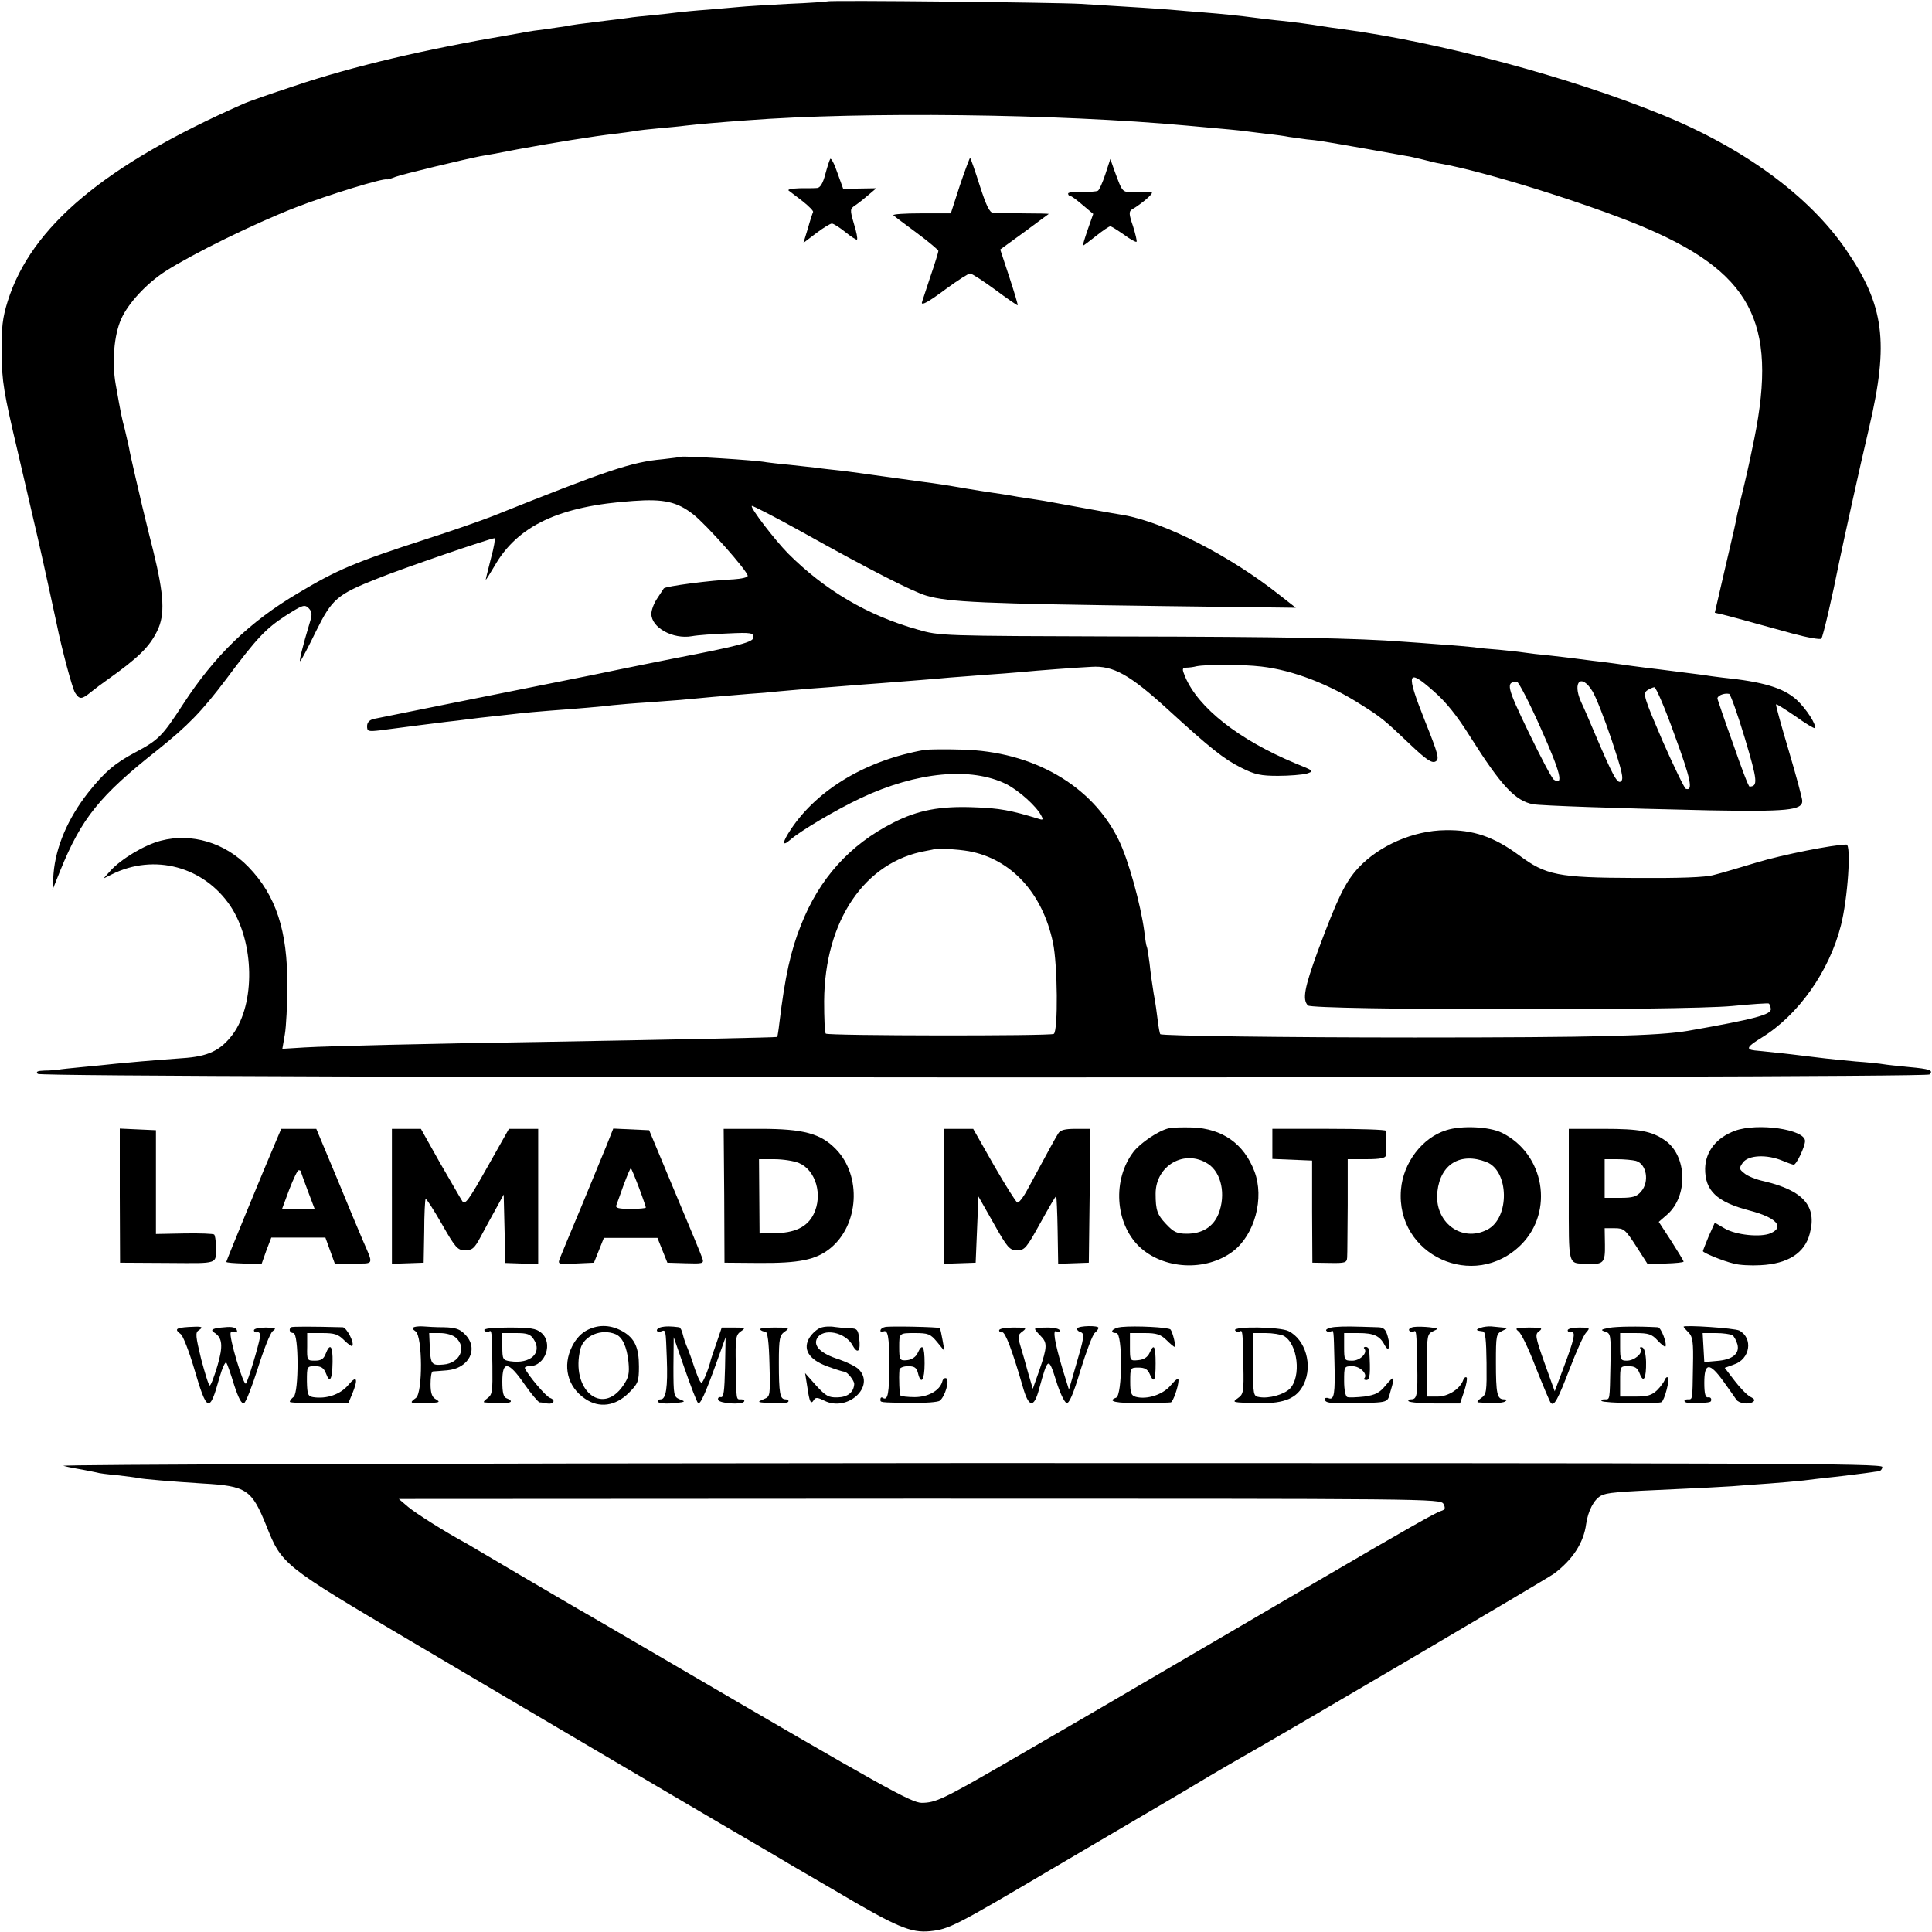
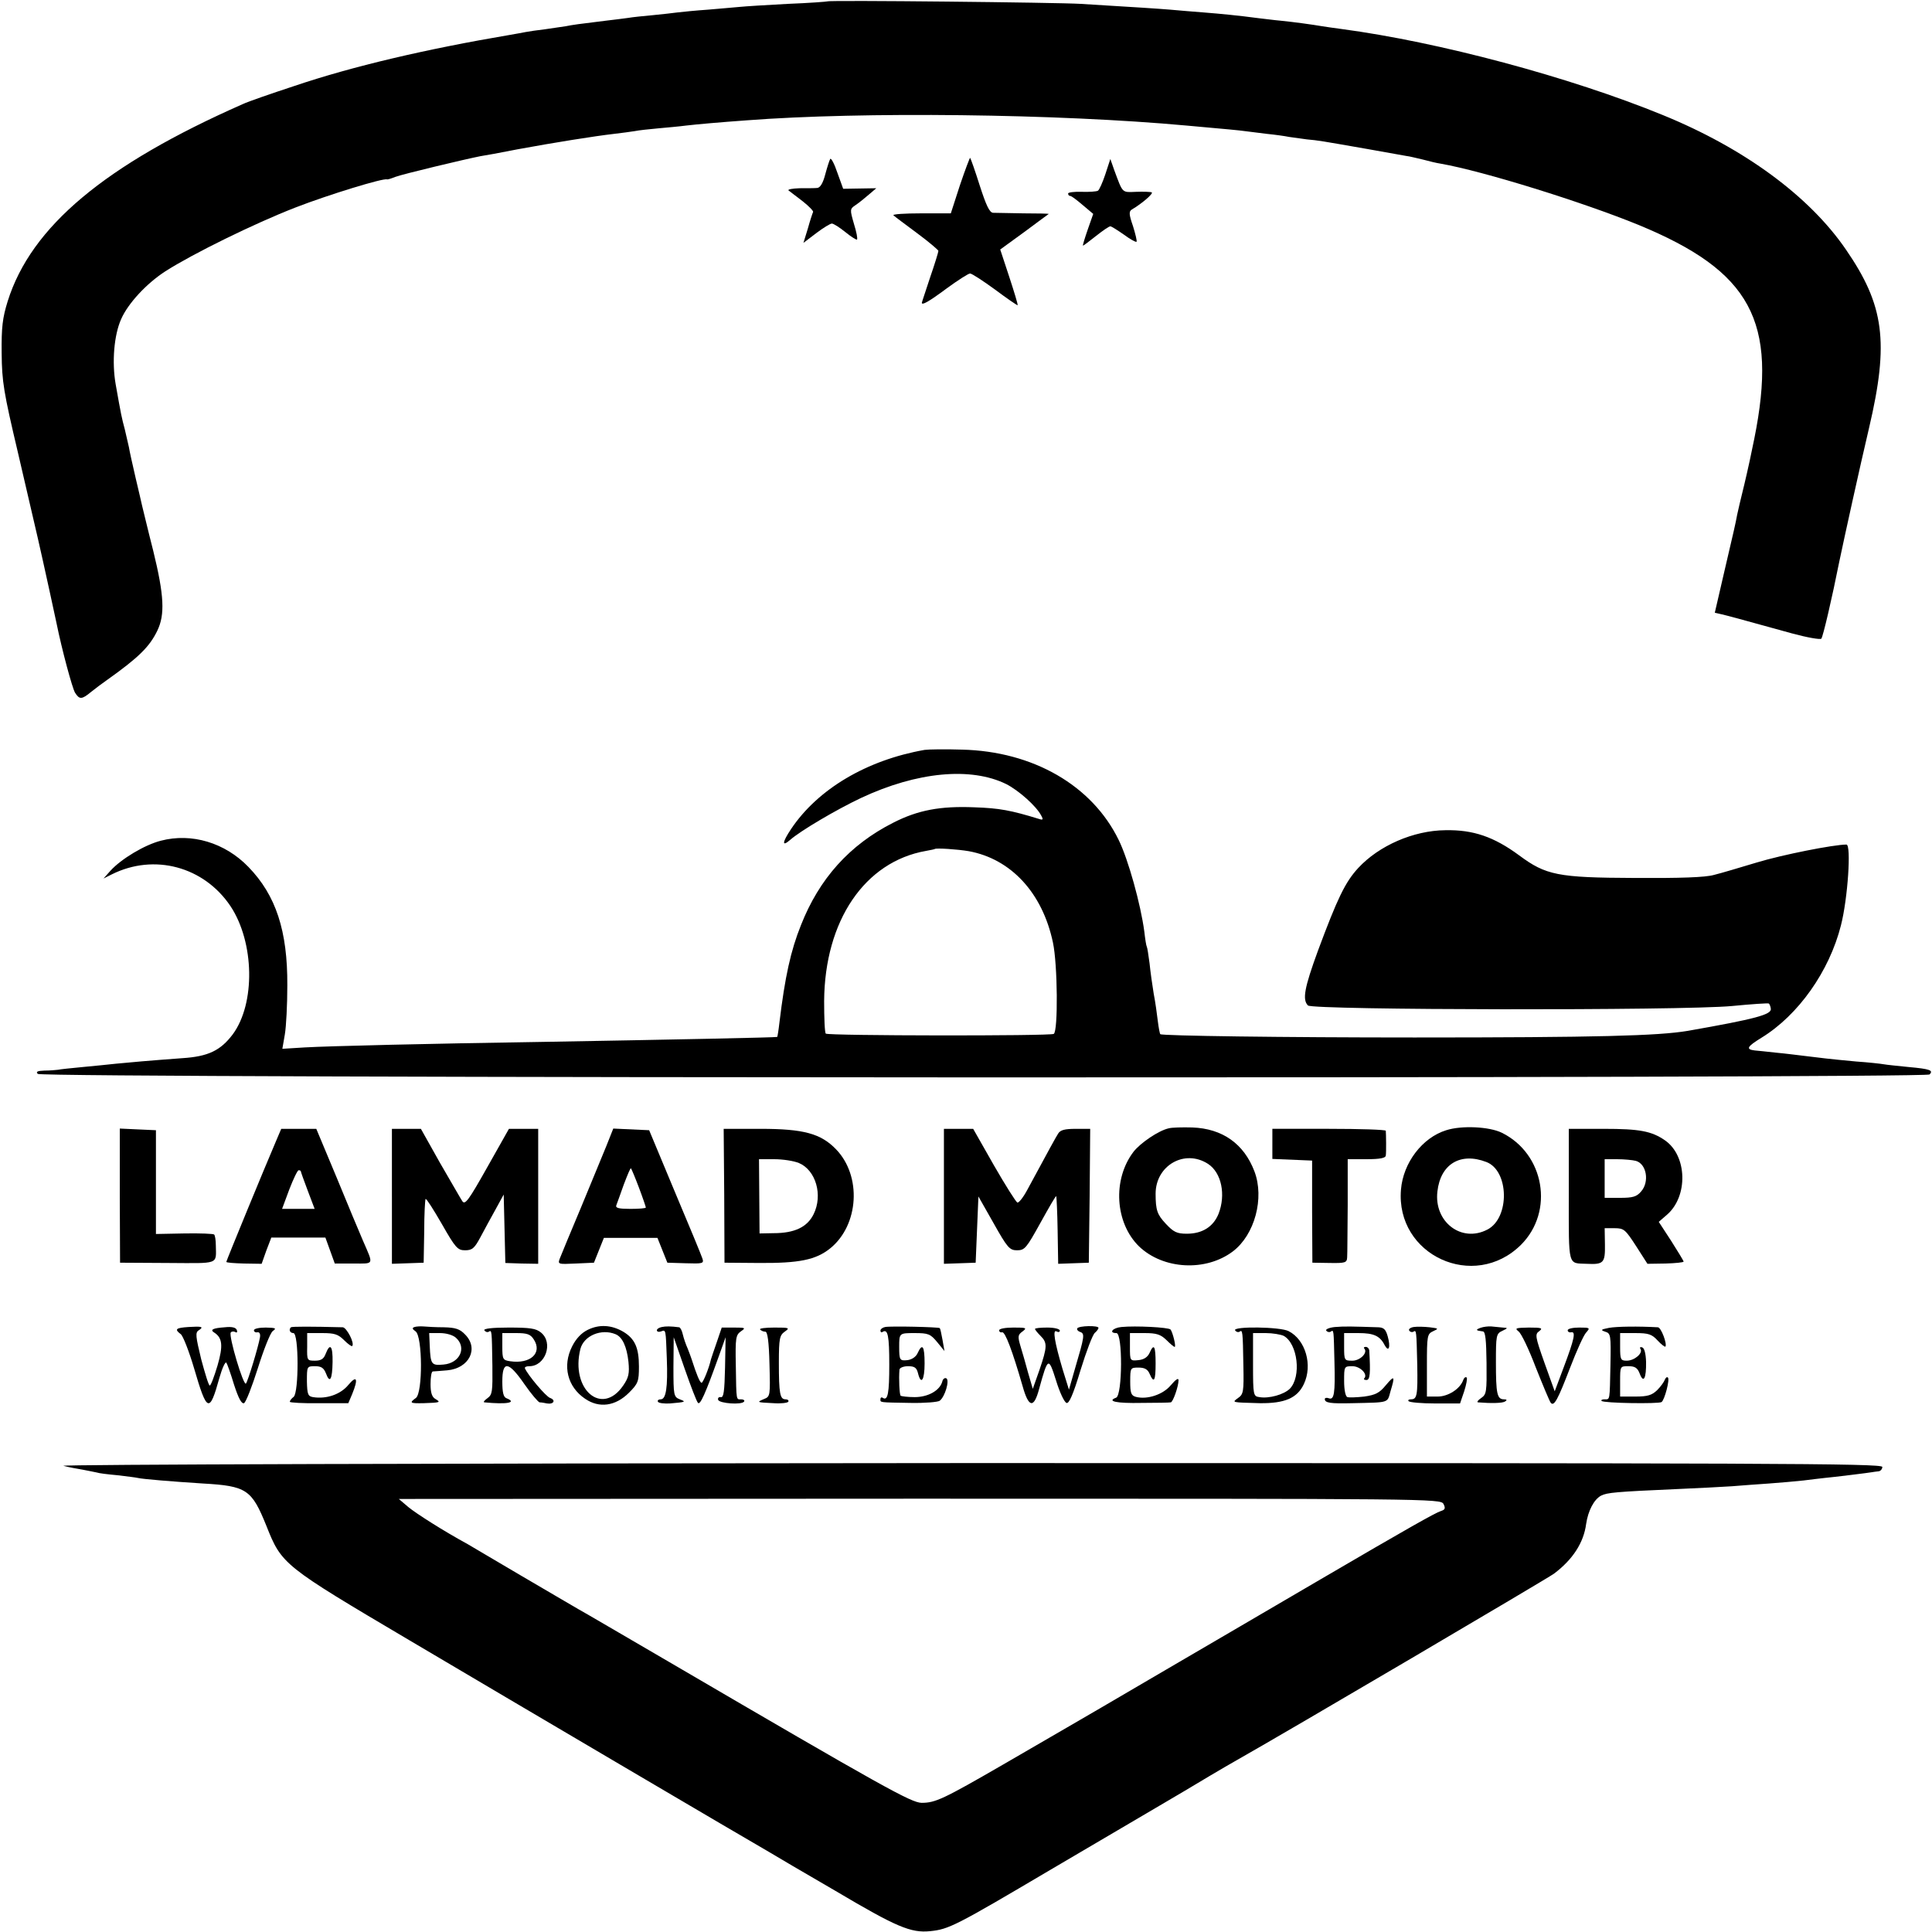
<svg xmlns="http://www.w3.org/2000/svg" version="1.0" width="700pt" height="700pt" viewBox="0 0 700 700" preserveAspectRatio="xMidYMid meet">
  <g transform="translate(0,700) scale(0.1,-0.1)" fill="#000000" stroke="none">
    <path d="M2998 6995 c-1 -1 -66 -6 -143 -9 -77 -4 -156 -9 -175 -11 -19 -2 -71 -6 -115 -10 -44 -3 -93 -8 -110 -10 -16 -2 -57 -7 -90 -10 -33 -3 -73 -7 -90 -10 -16 -2 -52 -7 -80 -10 -99 -12 -120 -15 -145 -20 -14 -2 -47 -7 -75 -11 -27 -3 -59 -8 -70 -10 -11 -2 -36 -7 -55 -10 -307 -52 -572 -114 -785 -186 -82 -27 -166 -56 -185 -65 -501 -221 -767 -444 -852 -714 -19 -61 -23 -95 -22 -189 1 -103 7 -140 59 -360 31 -135 64 -274 72 -310 8 -36 16 -72 18 -80 4 -16 44 -201 50 -229 19 -94 57 -235 67 -251 16 -25 24 -25 58 3 15 12 40 31 56 42 117 83 156 122 184 180 28 58 25 127 -15 290 -20 78 -37 151 -40 162 -2 10 -13 56 -24 103 -11 47 -22 97 -24 110 -3 14 -10 43 -15 65 -11 41 -13 50 -33 163 -14 80 -6 178 20 236 25 57 92 129 160 173 100 64 322 173 471 231 121 47 321 108 332 102 2 -1 15 3 30 9 26 10 252 64 308 75 14 2 75 13 135 25 130 24 280 48 350 56 28 3 61 8 75 10 14 3 52 7 85 10 33 3 78 7 100 10 43 5 123 12 220 19 417 32 1126 24 1595 -19 157 -14 188 -17 210 -20 14 -2 50 -6 80 -10 30 -3 66 -8 80 -11 14 -2 43 -6 65 -9 44 -4 48 -5 220 -35 66 -12 129 -23 140 -25 11 -1 38 -8 60 -13 22 -6 51 -13 65 -15 154 -27 514 -139 717 -222 407 -168 505 -348 419 -775 -8 -41 -24 -115 -36 -165 -12 -49 -24 -99 -26 -110 -6 -33 -11 -54 -47 -208 l-34 -147 26 -6 c25 -6 48 -12 254 -69 55 -15 102 -23 106 -19 6 7 39 148 65 279 18 86 74 341 108 485 73 311 55 444 -84 646 -133 194 -369 367 -663 487 -337 138 -812 265 -1165 312 -25 3 -56 8 -70 10 -35 6 -100 15 -150 20 -24 2 -59 7 -79 9 -75 10 -138 16 -201 21 -36 3 -90 7 -120 10 -49 4 -111 8 -325 21 -78 5 -912 14 -917 9z" />
    <path d="M3008 6424 c-3 -5 -11 -30 -18 -56 -8 -31 -18 -48 -29 -49 -9 -1 -38 -1 -64 -1 -26 -1 -44 -4 -40 -8 4 -3 27 -21 51 -39 23 -18 40 -36 38 -39 -2 -4 -11 -31 -19 -60 l-16 -52 46 35 c25 19 51 35 57 35 6 0 28 -14 49 -31 21 -17 40 -29 42 -27 3 3 -2 28 -11 57 -15 52 -15 54 6 68 12 8 33 25 48 38 l27 23 -60 -1 -60 -1 -21 58 c-11 33 -23 55 -26 50z" />
    <path d="M3478 6329 l-33 -102 -108 0 c-59 0 -104 -3 -100 -7 4 -4 43 -33 86 -65 42 -31 77 -61 77 -64 0 -4 -13 -47 -30 -96 -16 -49 -30 -90 -30 -92 0 -10 24 3 90 52 41 30 80 55 85 54 6 0 46 -26 90 -58 44 -33 81 -58 82 -57 2 1 -12 47 -30 102 l-33 100 88 64 c48 36 88 65 88 65 0 1 -42 2 -92 2 -51 1 -101 2 -110 2 -13 1 -25 27 -48 98 -17 54 -33 99 -35 101 -1 2 -18 -43 -37 -99z" />
    <path d="M4005 6369 c-10 -30 -22 -57 -27 -60 -5 -3 -32 -5 -59 -4 -27 1 -49 -2 -49 -6 0 -5 3 -9 8 -9 4 0 24 -15 45 -33 l38 -32 -20 -57 c-11 -32 -19 -58 -17 -58 2 0 23 16 47 35 24 19 47 35 52 35 4 0 26 -14 49 -30 23 -17 43 -28 46 -26 2 3 -4 28 -13 57 -15 43 -15 53 -4 60 36 21 79 58 72 62 -4 2 -30 3 -56 2 -53 -2 -48 -7 -80 79 l-14 40 -18 -55z" />
-     <path d="M2468 5345 c-2 -1 -32 -5 -68 -9 -112 -10 -200 -40 -615 -206 -38 -15 -146 -53 -240 -83 -259 -84 -323 -111 -465 -196 -176 -104 -302 -226 -417 -403 -75 -115 -88 -129 -173 -174 -75 -40 -111 -71 -170 -145 -74 -94 -118 -197 -126 -294 l-4 -60 28 70 c77 190 143 272 352 437 110 88 161 140 250 258 111 149 143 182 213 228 63 40 70 43 85 29 13 -14 14 -22 4 -54 -26 -86 -40 -144 -34 -138 4 3 30 52 57 108 58 117 76 133 223 191 86 35 409 146 424 146 3 0 -2 -33 -13 -72 -10 -40 -19 -75 -19 -78 0 -3 14 19 31 48 84 148 236 219 504 237 110 8 158 -3 216 -48 46 -35 197 -205 198 -223 1 -6 -22 -11 -51 -13 -80 -3 -248 -25 -253 -33 -1 -2 -11 -17 -23 -35 -12 -17 -22 -43 -22 -57 0 -50 78 -93 147 -81 21 4 80 8 131 10 83 4 92 2 92 -14 0 -17 -46 -30 -290 -77 -20 -4 -171 -34 -295 -60 -112 -22 -173 -35 -190 -38 -61 -12 -584 -117 -602 -121 -15 -4 -23 -13 -23 -26 0 -19 4 -20 48 -15 85 11 206 27 242 31 19 2 53 6 75 9 22 3 65 8 95 11 30 3 71 8 90 10 19 2 69 7 110 10 109 8 190 15 230 20 19 2 76 7 125 10 50 4 104 8 120 9 48 5 185 17 250 22 33 2 80 6 105 9 25 2 77 7 115 10 39 3 97 7 130 10 33 3 92 7 130 10 100 8 182 14 245 20 30 2 89 7 130 10 41 3 100 7 130 10 62 6 194 16 255 19 78 5 138 -28 277 -155 152 -139 202 -179 264 -210 51 -26 73 -30 135 -30 41 0 87 4 103 8 28 9 27 10 -40 37 -206 86 -352 201 -400 314 -12 29 -11 32 4 33 9 0 26 2 37 5 35 7 168 7 235 -1 114 -13 247 -64 366 -141 67 -42 82 -54 173 -141 59 -56 79 -69 92 -62 15 8 11 24 -39 149 -69 174 -64 191 32 106 45 -39 85 -89 132 -164 113 -179 164 -234 229 -246 28 -5 307 -15 638 -22 281 -5 337 0 337 34 0 9 -22 91 -49 182 -27 91 -48 166 -46 168 2 2 33 -18 70 -43 36 -26 68 -45 70 -43 9 9 -31 71 -66 103 -48 43 -121 65 -269 80 -14 2 -43 5 -65 9 -22 3 -96 12 -165 21 -69 8 -141 18 -160 21 -19 3 -55 7 -80 10 -25 3 -56 7 -70 9 -14 2 -52 6 -85 10 -33 3 -76 8 -95 11 -19 3 -60 7 -90 10 -30 2 -71 6 -90 9 -19 2 -73 7 -120 10 -47 4 -107 8 -135 10 -163 13 -444 18 -1025 19 -650 2 -656 2 -735 25 -182 51 -337 143 -470 276 -48 49 -138 166 -131 172 2 2 84 -40 183 -95 247 -138 401 -216 449 -230 83 -24 200 -29 864 -38 l475 -6 -60 47 c-178 141 -416 263 -565 289 -22 3 -198 35 -285 51 -16 3 -46 7 -65 10 -19 3 -46 7 -60 10 -13 2 -42 7 -65 10 -22 3 -65 10 -95 15 -75 13 -108 18 -155 24 -22 3 -87 12 -145 20 -58 8 -127 18 -155 21 -27 3 -66 7 -85 10 -19 2 -64 7 -100 11 -36 3 -73 8 -82 9 -38 8 -305 24 -310 20z m3116 -987 c71 -159 82 -206 46 -183 -7 4 -48 82 -92 173 -79 164 -83 181 -42 182 6 0 46 -77 88 -172z m186 137 c12 -19 43 -98 69 -175 38 -114 45 -143 34 -151 -13 -11 -30 21 -100 186 -14 33 -34 80 -45 103 -32 73 2 103 42 37z m298 -160 c59 -160 67 -202 40 -193 -5 2 -43 80 -84 173 -66 154 -72 171 -57 183 9 6 22 12 27 12 6 0 40 -79 74 -175z m254 -10 c46 -154 48 -174 17 -175 -4 0 -30 69 -59 153 -30 83 -55 157 -57 164 -4 11 22 23 42 19 5 -2 31 -74 57 -161z" />
    <path d="M3350 4283 c-210 -37 -387 -142 -484 -287 -32 -48 -34 -66 -3 -39 36 32 166 109 257 152 203 95 398 113 526 50 45 -23 108 -79 126 -113 9 -16 7 -18 -8 -13 -101 31 -143 39 -234 42 -123 5 -204 -10 -294 -56 -158 -80 -268 -203 -334 -371 -37 -92 -58 -187 -78 -353 -3 -27 -7 -51 -8 -52 -2 -2 -390 -10 -851 -18 -400 -6 -775 -15 -861 -20 l-81 -5 9 52 c5 29 9 109 9 178 1 197 -41 326 -141 429 -85 88 -206 124 -317 95 -59 -15 -144 -66 -183 -109 l-25 -28 30 15 c154 77 334 28 430 -115 87 -131 91 -353 8 -465 -44 -58 -88 -80 -183 -86 -122 -9 -189 -15 -240 -20 -25 -3 -79 -8 -120 -12 -41 -4 -82 -8 -90 -10 -8 -1 -31 -3 -49 -3 -26 -1 -32 -4 -24 -12 16 -16 6839 -17 6854 -2 15 15 2 20 -76 27 -39 4 -80 8 -90 10 -11 2 -56 7 -100 10 -44 4 -93 9 -110 11 -16 2 -50 6 -75 9 -25 3 -72 9 -105 12 -33 4 -68 7 -77 8 -34 4 -28 14 24 46 134 82 246 241 288 407 25 97 38 293 20 293 -46 0 -233 -37 -325 -65 -60 -18 -130 -39 -155 -45 -31 -9 -123 -12 -288 -11 -278 1 -321 10 -418 82 -91 67 -166 93 -267 91 -116 -1 -241 -56 -316 -137 -47 -51 -75 -109 -146 -300 -49 -134 -57 -177 -36 -198 17 -17 1354 -19 1536 -2 72 7 132 11 134 9 3 -3 6 -11 7 -19 3 -21 -56 -37 -301 -80 -107 -18 -328 -24 -990 -24 -476 0 -915 6 -921 12 -2 2 -6 23 -9 47 -3 25 -9 70 -15 100 -5 30 -12 80 -15 110 -4 30 -8 57 -10 60 -2 3 -6 28 -9 55 -13 98 -58 261 -93 332 -96 197 -310 321 -568 327 -60 2 -121 1 -135 -1z m160 -367 c153 -28 267 -151 305 -331 17 -79 19 -321 3 -331 -13 -8 -818 -7 -826 1 -4 4 -6 57 -6 118 2 291 147 505 369 544 17 3 31 6 32 7 5 4 82 -1 123 -8z" />
    <path d="M4235 2912 c-37 -8 -103 -53 -128 -85 -77 -101 -67 -258 20 -343 88 -84 242 -92 340 -18 79 60 115 193 78 290 -38 100 -116 155 -225 159 -36 1 -74 0 -85 -3z m142 -129 c49 -32 65 -112 38 -181 -19 -47 -59 -72 -115 -72 -36 0 -48 6 -76 36 -31 33 -37 49 -37 109 0 102 105 163 190 108z" />
    <path d="M5240 2905 c-87 -27 -156 -118 -164 -215 -20 -238 265 -369 435 -200 121 121 85 330 -70 406 -45 22 -145 27 -201 9z m145 -115 c83 -31 86 -203 4 -245 -94 -49 -194 28 -181 138 11 99 83 143 177 107z" />
-     <path d="M6286 2903 c-67 -25 -106 -74 -108 -136 -1 -81 42 -122 161 -153 96 -25 128 -59 77 -82 -36 -16 -126 -7 -167 17 l-36 21 -22 -49 c-11 -27 -21 -52 -21 -54 0 -6 70 -35 111 -45 20 -6 64 -8 98 -6 99 5 160 44 178 114 27 99 -22 156 -165 190 -29 6 -61 19 -72 29 -19 15 -20 18 -5 39 20 27 86 30 142 7 19 -8 39 -15 42 -15 10 0 41 66 41 86 0 42 -171 67 -254 37z" />
    <path d="M434 2668 l1 -243 173 -1 c189 -1 175 -7 174 64 0 19 -3 36 -6 39 -2 3 -51 5 -108 4 l-103 -2 0 188 0 188 -66 3 -65 3 0 -243z" />
    <path d="M999 2863 c-40 -93 -179 -431 -179 -435 0 -3 29 -5 64 -6 l64 -1 17 48 18 47 98 0 98 0 17 -47 17 -47 68 0 c76 0 73 -7 34 83 -12 28 -55 130 -95 228 l-74 177 -63 0 -64 0 -20 -47z m91 -107 c0 -2 11 -33 25 -70 l25 -66 -59 0 -59 0 26 70 c15 39 30 70 34 70 5 0 8 -2 8 -4z" />
    <path d="M1420 2665 l0 -244 58 2 57 2 2 113 c0 63 3 115 5 118 3 2 29 -39 59 -91 49 -86 57 -95 84 -95 26 0 34 7 56 48 14 26 38 71 55 101 l29 53 3 -124 3 -124 59 -2 60 -1 0 244 0 245 -53 0 -53 0 -79 -140 c-67 -119 -80 -137 -90 -122 -6 9 -42 72 -81 139 l-69 123 -52 0 -53 0 0 -245z" />
    <path d="M2197 2848 c-14 -35 -56 -135 -92 -223 -37 -88 -71 -170 -76 -183 -9 -23 -8 -23 57 -20 l66 3 18 45 18 45 97 0 97 0 18 -45 18 -45 66 -2 c62 -2 67 -1 61 17 -3 10 -48 119 -100 242 l-93 223 -65 3 -65 3 -25 -63z m118 -151 c14 -37 25 -70 25 -72 0 -3 -25 -5 -56 -5 -41 0 -55 3 -51 13 2 6 15 40 27 75 13 34 24 61 26 59 2 -2 15 -33 29 -70z" />
    <path d="M2624 2668 l1 -243 125 -1 c145 -1 206 11 258 53 104 84 115 262 21 359 -55 57 -118 74 -273 74 l-134 0 2 -242z m271 118 c61 -26 87 -116 53 -185 -23 -47 -69 -69 -145 -69 l-51 -1 -1 135 -1 134 55 0 c31 0 71 -6 90 -14z" />
    <path d="M3420 2665 l0 -244 58 2 57 2 5 120 5 120 55 -97 c50 -89 58 -98 85 -98 28 0 34 8 85 100 30 54 55 98 57 96 1 -1 4 -57 5 -124 l2 -121 55 2 56 2 3 243 2 242 -52 0 c-40 0 -56 -4 -64 -17 -10 -16 -27 -47 -113 -206 -14 -26 -30 -46 -35 -44 -5 2 -43 62 -85 135 l-75 132 -53 0 -53 0 0 -245z" />
    <path d="M4610 2855 l0 -54 72 -3 72 -3 0 -185 1 -185 63 -1 c56 -1 62 1 63 20 1 12 1 96 2 189 l0 167 69 0 c47 0 68 4 69 13 2 14 1 78 0 90 -1 4 -93 7 -206 7 l-205 0 0 -55z" />
    <path d="M5684 2670 c0 -264 -4 -246 65 -249 61 -3 67 3 66 69 l-1 60 36 0 c34 0 39 -5 78 -65 l41 -64 65 1 c36 1 66 4 66 7 0 3 -21 37 -45 75 l-45 69 30 26 c77 67 73 213 -7 269 -49 34 -93 42 -222 42 l-127 0 0 -240z m243 124 c39 -11 50 -76 19 -111 -16 -19 -30 -23 -76 -23 l-56 0 0 70 0 70 45 0 c26 0 56 -3 68 -6z" />
    <path d="M683 2192 c-46 -3 -52 -8 -28 -26 8 -6 30 -62 48 -123 47 -161 56 -165 92 -35 10 35 21 59 25 55 3 -4 16 -40 28 -80 16 -49 27 -70 36 -67 7 3 29 60 50 126 21 67 45 128 54 135 15 11 11 12 -25 13 -24 0 -43 -4 -43 -10 0 -5 6 -9 13 -7 7 1 11 -6 9 -18 -6 -35 -44 -160 -51 -168 -9 -9 -63 172 -55 185 3 4 10 5 16 2 6 -4 9 -1 6 7 -3 9 -17 13 -44 10 -43 -3 -54 -9 -38 -19 30 -19 33 -48 12 -120 -12 -40 -24 -72 -28 -72 -4 0 -17 43 -31 95 -20 83 -22 97 -9 105 20 13 11 15 -37 12z" />
    <path d="M1054 2191 c-9 -9 -3 -21 9 -21 20 0 20 -215 1 -231 -8 -6 -14 -14 -14 -18 0 -3 48 -6 106 -5 l106 0 14 33 c23 56 17 70 -14 33 -28 -34 -79 -52 -128 -44 -18 3 -21 10 -22 57 0 54 0 55 29 55 23 0 32 -6 40 -26 14 -38 23 -23 24 41 1 59 -9 71 -25 30 -7 -19 -17 -25 -39 -25 -28 0 -29 1 -28 50 l0 50 54 0 c45 0 58 -4 80 -26 14 -14 27 -23 29 -21 10 10 -20 67 -34 68 -114 3 -184 3 -188 0z" />
    <path d="M1502 2192 c-10 -3 -8 -8 4 -16 25 -19 26 -222 1 -241 -25 -18 -22 -20 28 -19 60 2 63 3 43 15 -13 7 -18 23 -18 54 0 25 3 45 8 46 4 0 27 2 52 4 80 7 116 79 65 130 -19 20 -35 25 -77 26 -29 0 -62 2 -73 3 -12 1 -27 0 -33 -2z m150 -39 c40 -36 14 -92 -45 -97 -44 -4 -47 0 -50 68 l-2 46 39 0 c23 0 47 -7 58 -17z" />
    <path d="M2130 2182 c-23 -11 -43 -32 -57 -60 -36 -71 -17 -147 47 -190 51 -35 110 -27 159 22 33 33 36 41 36 95 0 68 -15 101 -57 126 -43 25 -87 27 -128 7z m100 -16 c25 -10 41 -45 47 -100 4 -42 1 -57 -19 -86 -77 -113 -192 -14 -155 133 13 48 76 74 127 53z" />
    <path d="M2398 2192 c-10 -2 -18 -7 -18 -12 0 -5 7 -7 15 -4 18 7 17 8 21 -98 4 -106 -3 -148 -22 -148 -8 0 -13 -4 -10 -9 3 -5 23 -7 43 -6 58 5 60 6 36 15 -22 9 -23 14 -23 117 l1 108 40 -115 c22 -63 43 -118 48 -123 8 -8 26 31 75 168 l25 70 -2 -110 c-2 -86 -5 -109 -15 -107 -8 1 -12 -3 -10 -10 5 -13 86 -19 94 -6 3 4 -2 8 -10 8 -19 0 -18 -9 -20 123 -2 99 0 110 18 123 19 13 17 14 -24 14 l-45 0 -18 -53 c-10 -28 -19 -56 -21 -62 -8 -35 -29 -85 -34 -85 -6 0 -18 29 -36 85 -2 6 -8 23 -14 38 -7 15 -15 39 -18 52 -3 14 -9 25 -13 26 -31 4 -49 4 -63 1z" />
-     <path d="M2973 2189 c-12 -4 -29 -19 -39 -34 -27 -42 -5 -80 62 -105 30 -11 58 -20 63 -20 11 0 37 -33 36 -45 -2 -30 -24 -47 -60 -48 -33 -1 -43 5 -78 43 l-40 45 8 -50 c8 -56 13 -65 24 -47 6 10 14 9 38 -3 84 -42 186 52 124 114 -10 10 -43 26 -72 36 -64 20 -93 48 -79 75 21 40 104 24 130 -26 18 -32 29 -19 23 27 -4 31 -8 36 -31 36 -15 0 -40 3 -57 5 -16 3 -40 2 -52 -3z" />
    <path d="M3207 2192 c-10 -2 -17 -8 -17 -13 0 -6 4 -8 9 -4 18 10 23 -16 23 -119 0 -103 -5 -132 -23 -121 -5 4 -9 1 -9 -4 0 -13 -7 -12 109 -14 52 -1 100 3 106 8 19 15 36 73 24 81 -6 3 -13 -2 -15 -12 -9 -32 -51 -56 -100 -56 -25 0 -48 3 -51 5 -4 5 -7 61 -4 95 1 6 14 12 31 12 23 0 31 -5 36 -25 11 -45 24 -26 24 35 0 63 -8 75 -25 38 -6 -14 -21 -24 -37 -26 -28 -3 -30 0 -30 48 0 50 0 50 56 50 49 0 57 -3 81 -32 l27 -33 -7 40 c-4 22 -8 41 -10 43 -4 4 -178 8 -198 4z" />
    <path d="M3903 2187 c-2 -4 2 -10 11 -13 17 -6 15 -17 -18 -129 l-23 -80 -23 74 c-29 98 -37 146 -22 137 7 -4 12 -2 12 3 0 6 -20 11 -45 11 -25 0 -45 -2 -45 -5 0 -3 9 -14 20 -25 25 -25 25 -39 -4 -124 l-24 -68 -17 58 c-9 33 -21 76 -28 98 -10 34 -9 40 8 52 17 13 13 14 -33 14 -29 0 -52 -4 -52 -10 0 -5 5 -9 11 -7 11 2 37 -67 74 -195 22 -79 41 -82 60 -10 32 116 34 116 61 31 13 -43 30 -79 38 -82 9 -4 24 29 51 119 21 68 44 129 52 135 7 6 13 14 13 18 0 9 -71 8 -77 -2z" />
    <path d="M4063 2192 c-32 -3 -47 -22 -18 -22 23 0 22 -225 -1 -234 -35 -13 0 -21 93 -19 54 0 101 1 105 2 8 1 28 58 28 80 0 10 -10 3 -28 -18 -28 -34 -86 -53 -127 -42 -17 5 -20 14 -20 56 0 49 1 50 30 50 22 0 33 -6 40 -22 16 -37 22 -27 22 37 0 64 -6 74 -22 38 -7 -15 -20 -24 -40 -26 -31 -3 -31 -3 -31 48 l0 50 53 0 c44 0 58 -5 79 -25 14 -14 27 -25 30 -25 6 0 -7 53 -15 63 -8 8 -126 14 -178 9z" />
    <path d="M4837 2192 c-20 -2 -35 -8 -32 -13 4 -5 11 -7 16 -4 12 8 11 9 14 -110 3 -114 -1 -139 -21 -131 -8 3 -14 1 -14 -3 0 -14 20 -17 100 -15 136 3 126 0 138 43 17 56 15 60 -17 22 -23 -28 -37 -35 -78 -41 -27 -3 -55 -4 -61 -2 -7 2 -12 26 -12 58 0 53 0 54 30 54 28 0 57 -29 43 -44 -3 -3 0 -6 8 -6 13 0 15 25 10 108 -1 6 -6 12 -13 12 -6 0 -8 -3 -5 -6 14 -15 -15 -44 -43 -44 -29 0 -30 1 -30 50 l0 50 53 0 c54 0 77 -10 94 -44 15 -27 22 -7 11 32 -7 25 -14 32 -33 33 -93 3 -124 4 -158 1z" />
    <path d="M5122 2192 c-12 -2 -20 -8 -16 -13 3 -5 10 -7 15 -4 11 7 11 5 14 -120 2 -112 -1 -125 -23 -125 -8 0 -12 -3 -8 -7 4 -4 47 -8 96 -8 l90 0 15 44 c8 25 12 47 9 50 -4 3 -9 0 -12 -8 -11 -33 -55 -61 -93 -61 l-39 0 0 113 c0 108 1 114 23 124 20 9 20 10 -13 14 -19 2 -45 3 -58 1z" />
    <path d="M5364 2189 c-19 -7 -17 -10 9 -13 9 -1 12 -32 13 -114 1 -104 0 -114 -19 -127 -12 -8 -17 -15 -12 -16 49 -4 88 -3 98 3 8 5 7 8 -4 8 -25 0 -29 21 -29 134 0 97 1 104 23 114 21 10 21 11 2 12 -11 1 -29 3 -41 4 -11 1 -29 -1 -40 -5z" />
    <path d="M5830 2189 c-30 -6 -32 -8 -14 -14 20 -6 21 -13 19 -118 -3 -135 -1 -127 -22 -127 -9 0 -13 -3 -10 -6 8 -8 205 -11 217 -4 11 7 31 83 23 89 -3 3 -8 0 -11 -8 -3 -8 -15 -25 -28 -38 -19 -18 -34 -23 -79 -23 l-55 0 0 55 c0 55 0 55 30 55 24 0 33 -6 41 -27 14 -37 24 -17 23 43 -1 29 -6 50 -14 52 -7 3 -10 0 -6 -6 9 -15 -22 -42 -50 -42 -22 0 -24 4 -24 50 l0 50 55 0 c48 0 60 -4 81 -27 13 -14 26 -24 28 -22 7 9 -15 69 -27 70 -71 4 -149 3 -177 -2z" />
-     <path d="M6100 2193 c0 -2 8 -11 18 -21 15 -15 18 -34 16 -122 -2 -128 -1 -120 -20 -120 -8 0 -13 -4 -10 -8 3 -5 22 -7 43 -6 53 3 53 3 53 14 0 5 -6 9 -12 7 -9 -1 -13 14 -13 53 0 74 19 75 70 4 22 -31 43 -60 46 -65 8 -13 43 -19 59 -9 10 6 8 11 -8 19 -12 6 -38 33 -57 58 l-36 47 33 12 c59 19 71 95 20 123 -17 9 -202 21 -202 14z m177 -31 c6 -4 14 -19 18 -33 9 -34 -19 -56 -75 -60 l-45 -4 -3 53 -3 52 48 0 c26 0 53 -4 60 -8z" />
    <path d="M1755 2180 c4 -6 11 -8 16 -5 11 7 11 6 13 -123 1 -94 0 -105 -18 -118 -11 -8 -16 -14 -11 -15 82 -8 120 -1 80 15 -11 4 -15 21 -15 61 0 76 22 74 80 -10 25 -36 50 -65 55 -66 6 0 18 -2 27 -4 24 -4 33 12 11 20 -15 5 -80 82 -91 107 -2 5 5 8 16 8 58 0 88 85 42 122 -18 15 -40 18 -117 18 -61 0 -92 -4 -88 -10z m179 -33 c32 -49 -12 -90 -86 -79 -26 4 -28 7 -28 53 l0 49 50 0 c40 0 52 -4 64 -23z" />
    <path d="M2754 2183 c4 -5 13 -8 19 -8 8 0 13 -36 15 -118 3 -114 3 -117 -20 -126 -28 -12 -26 -12 35 -15 26 -2 50 1 53 5 3 5 -2 9 -10 9 -20 0 -24 21 -24 133 0 88 3 99 21 112 20 14 17 15 -37 15 -33 0 -56 -3 -52 -7z" />
    <path d="M4475 2180 c4 -6 11 -8 16 -5 11 8 12 4 14 -123 2 -94 0 -104 -19 -117 -23 -17 -26 -16 79 -19 89 -1 135 18 159 69 33 69 6 161 -55 192 -30 16 -203 18 -194 3z m176 -20 c51 -28 65 -148 22 -192 -22 -21 -75 -36 -110 -30 -22 3 -23 7 -23 118 l0 114 46 0 c25 0 54 -5 65 -10z" />
    <path d="M5502 2176 c10 -7 38 -66 63 -132 26 -65 50 -123 54 -127 12 -13 25 11 70 128 23 60 49 118 58 127 15 17 14 18 -25 18 -23 0 -42 -4 -42 -10 0 -5 6 -9 13 -7 17 3 11 -25 -27 -126 l-33 -88 -37 103 c-34 96 -35 104 -19 115 14 11 9 13 -38 13 -47 -1 -52 -2 -37 -14z" />
    <path d="M230 1689 c19 -5 51 -11 70 -14 19 -4 42 -8 50 -10 8 -3 42 -7 75 -10 33 -4 67 -8 75 -10 16 -4 125 -13 235 -20 159 -9 177 -22 230 -153 56 -141 60 -144 520 -416 387 -229 1231 -726 1303 -767 18 -11 125 -74 239 -140 221 -131 273 -153 343 -146 68 7 90 18 437 223 175 103 352 207 393 231 41 24 82 48 90 53 38 23 149 89 190 112 186 105 1122 656 1150 676 68 51 108 112 117 181 7 47 28 88 54 102 22 11 51 14 279 24 74 3 162 8 195 10 33 3 94 7 135 10 41 3 98 8 125 11 28 4 61 7 75 9 34 3 163 19 173 21 4 1 14 2 22 3 8 0 15 8 15 16 0 13 -396 14 -3312 14 -1912 -1 -3298 -5 -3278 -10z m5000 -138 c8 -16 6 -21 -10 -26 -21 -7 -117 -61 -435 -247 -99 -58 -195 -114 -212 -124 -18 -11 -175 -102 -349 -204 -174 -102 -335 -196 -358 -209 -22 -13 -126 -73 -231 -134 -218 -126 -246 -139 -296 -139 -38 1 -134 54 -914 510 -165 96 -313 183 -330 192 -16 9 -109 64 -205 120 -96 57 -184 108 -195 115 -88 48 -187 111 -216 135 l-34 29 1887 1 c1855 0 1887 0 1898 -19z" />
  </g>
</svg>